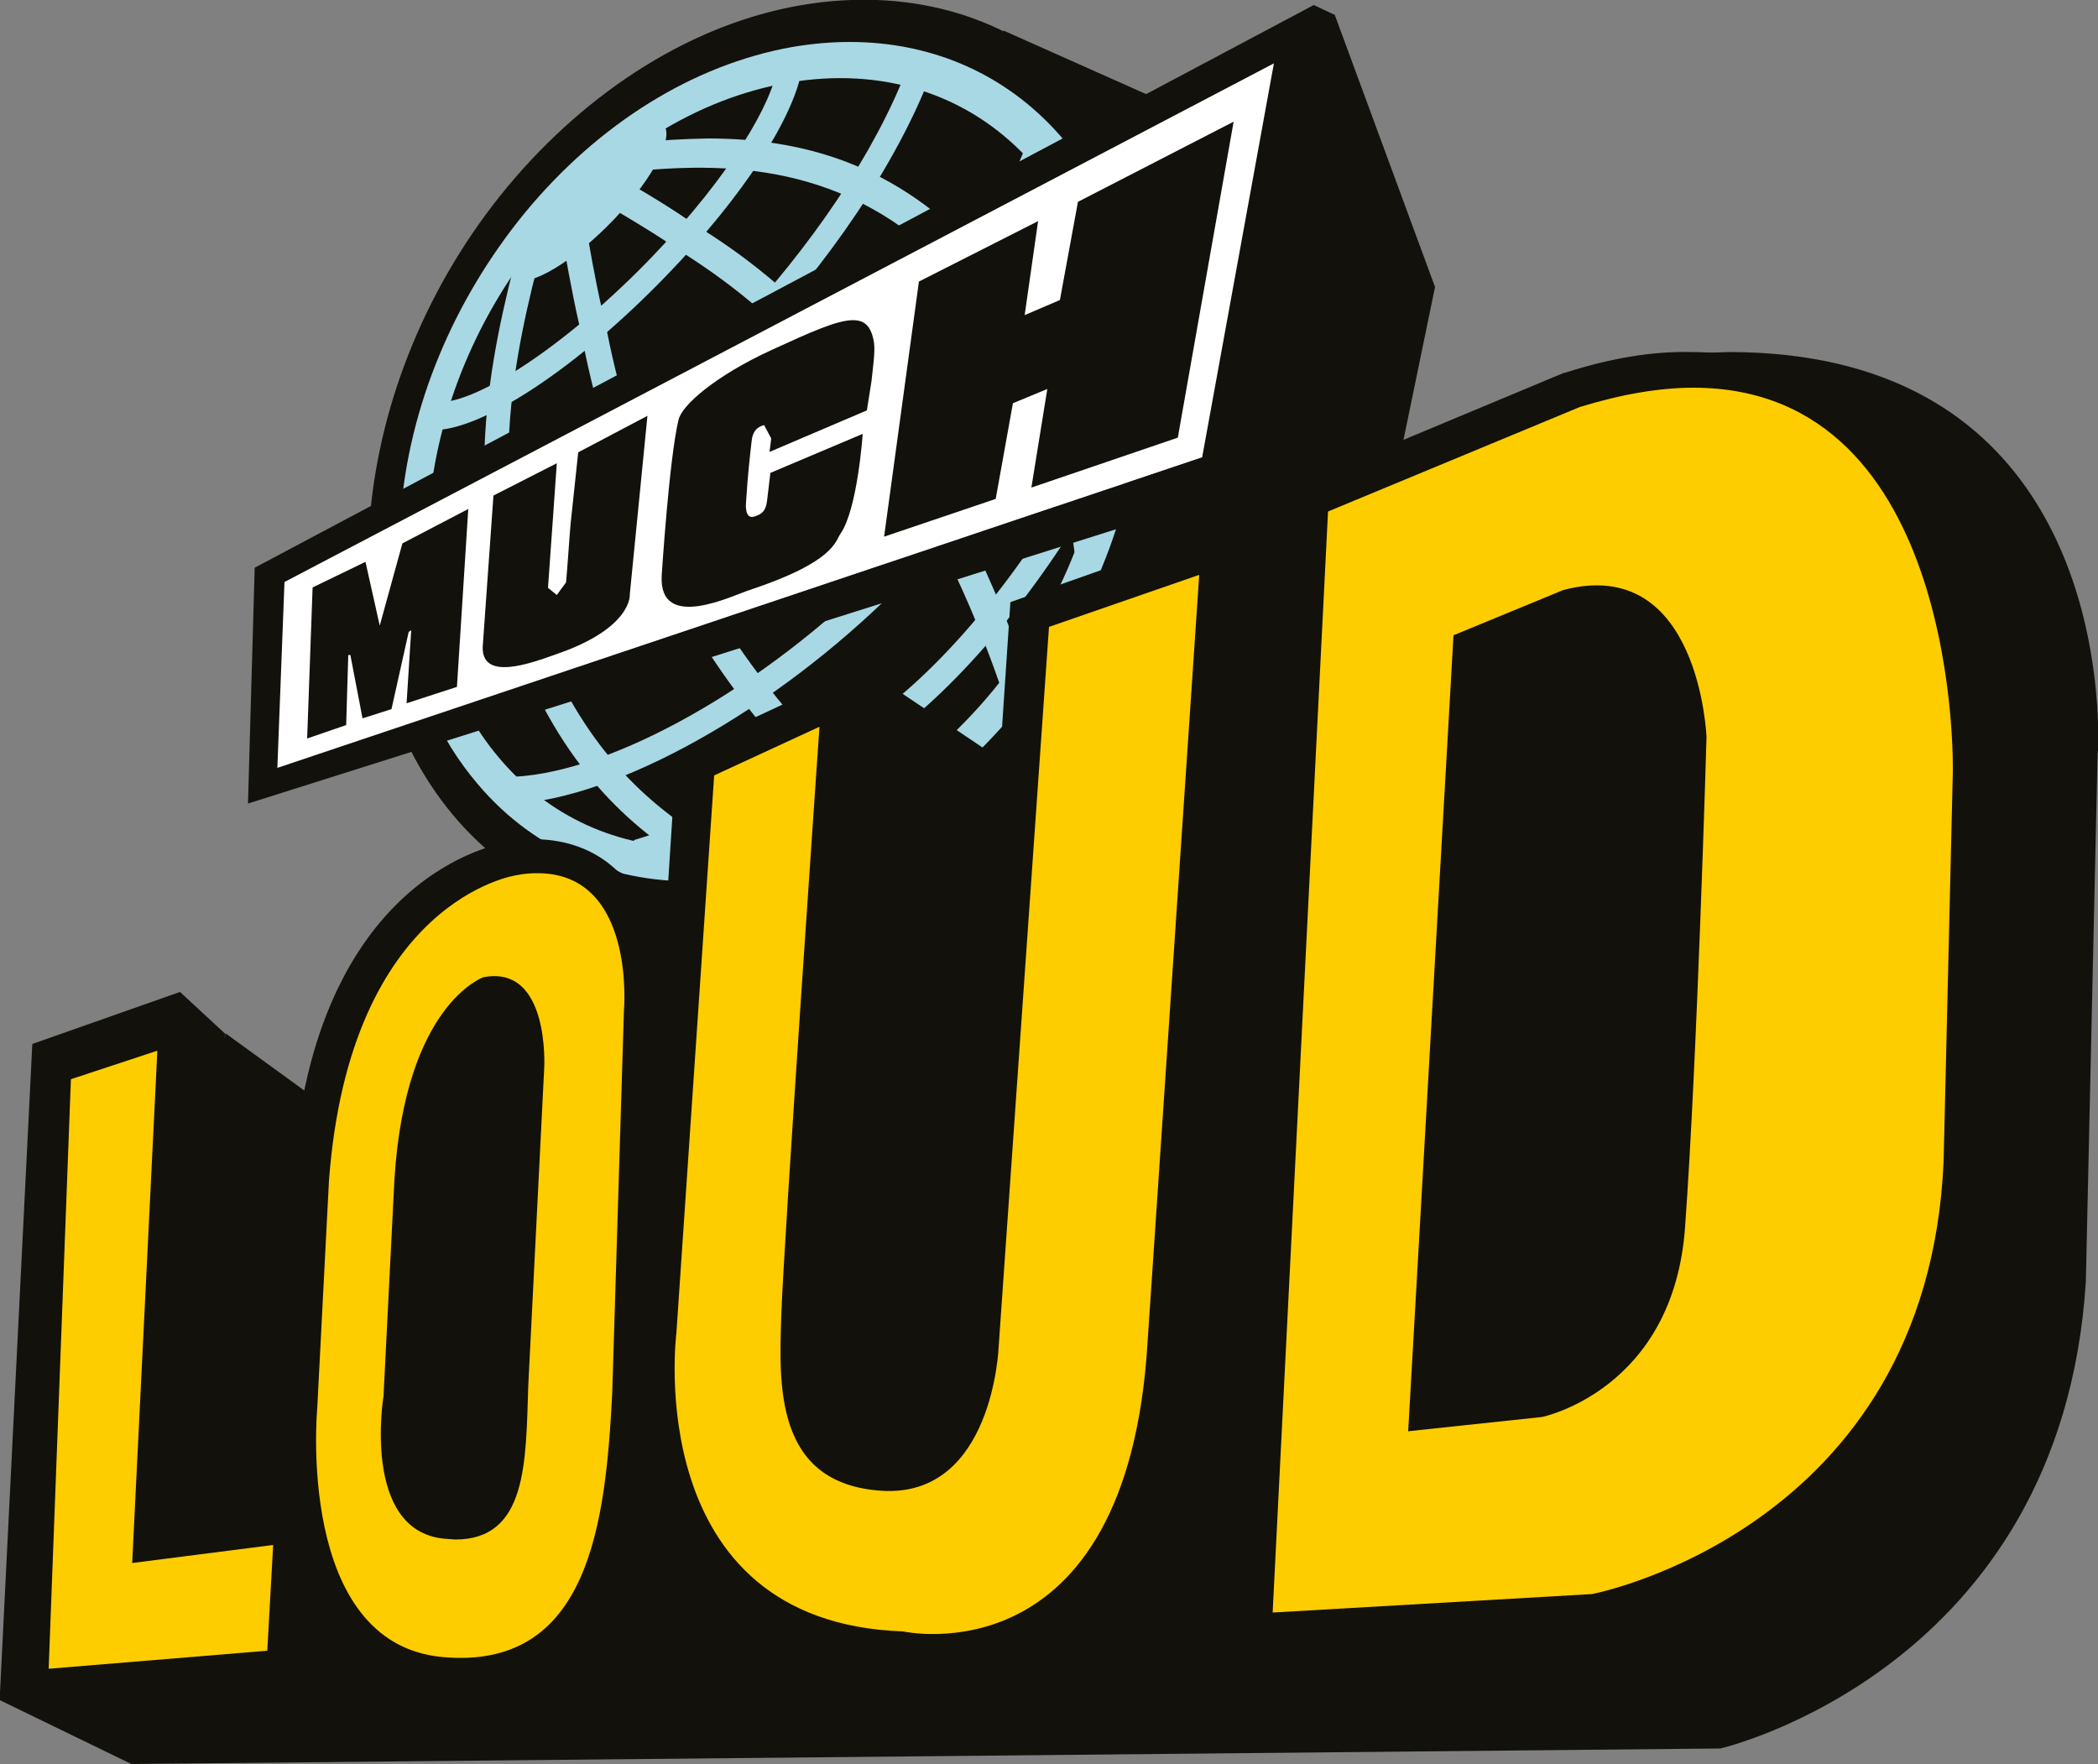
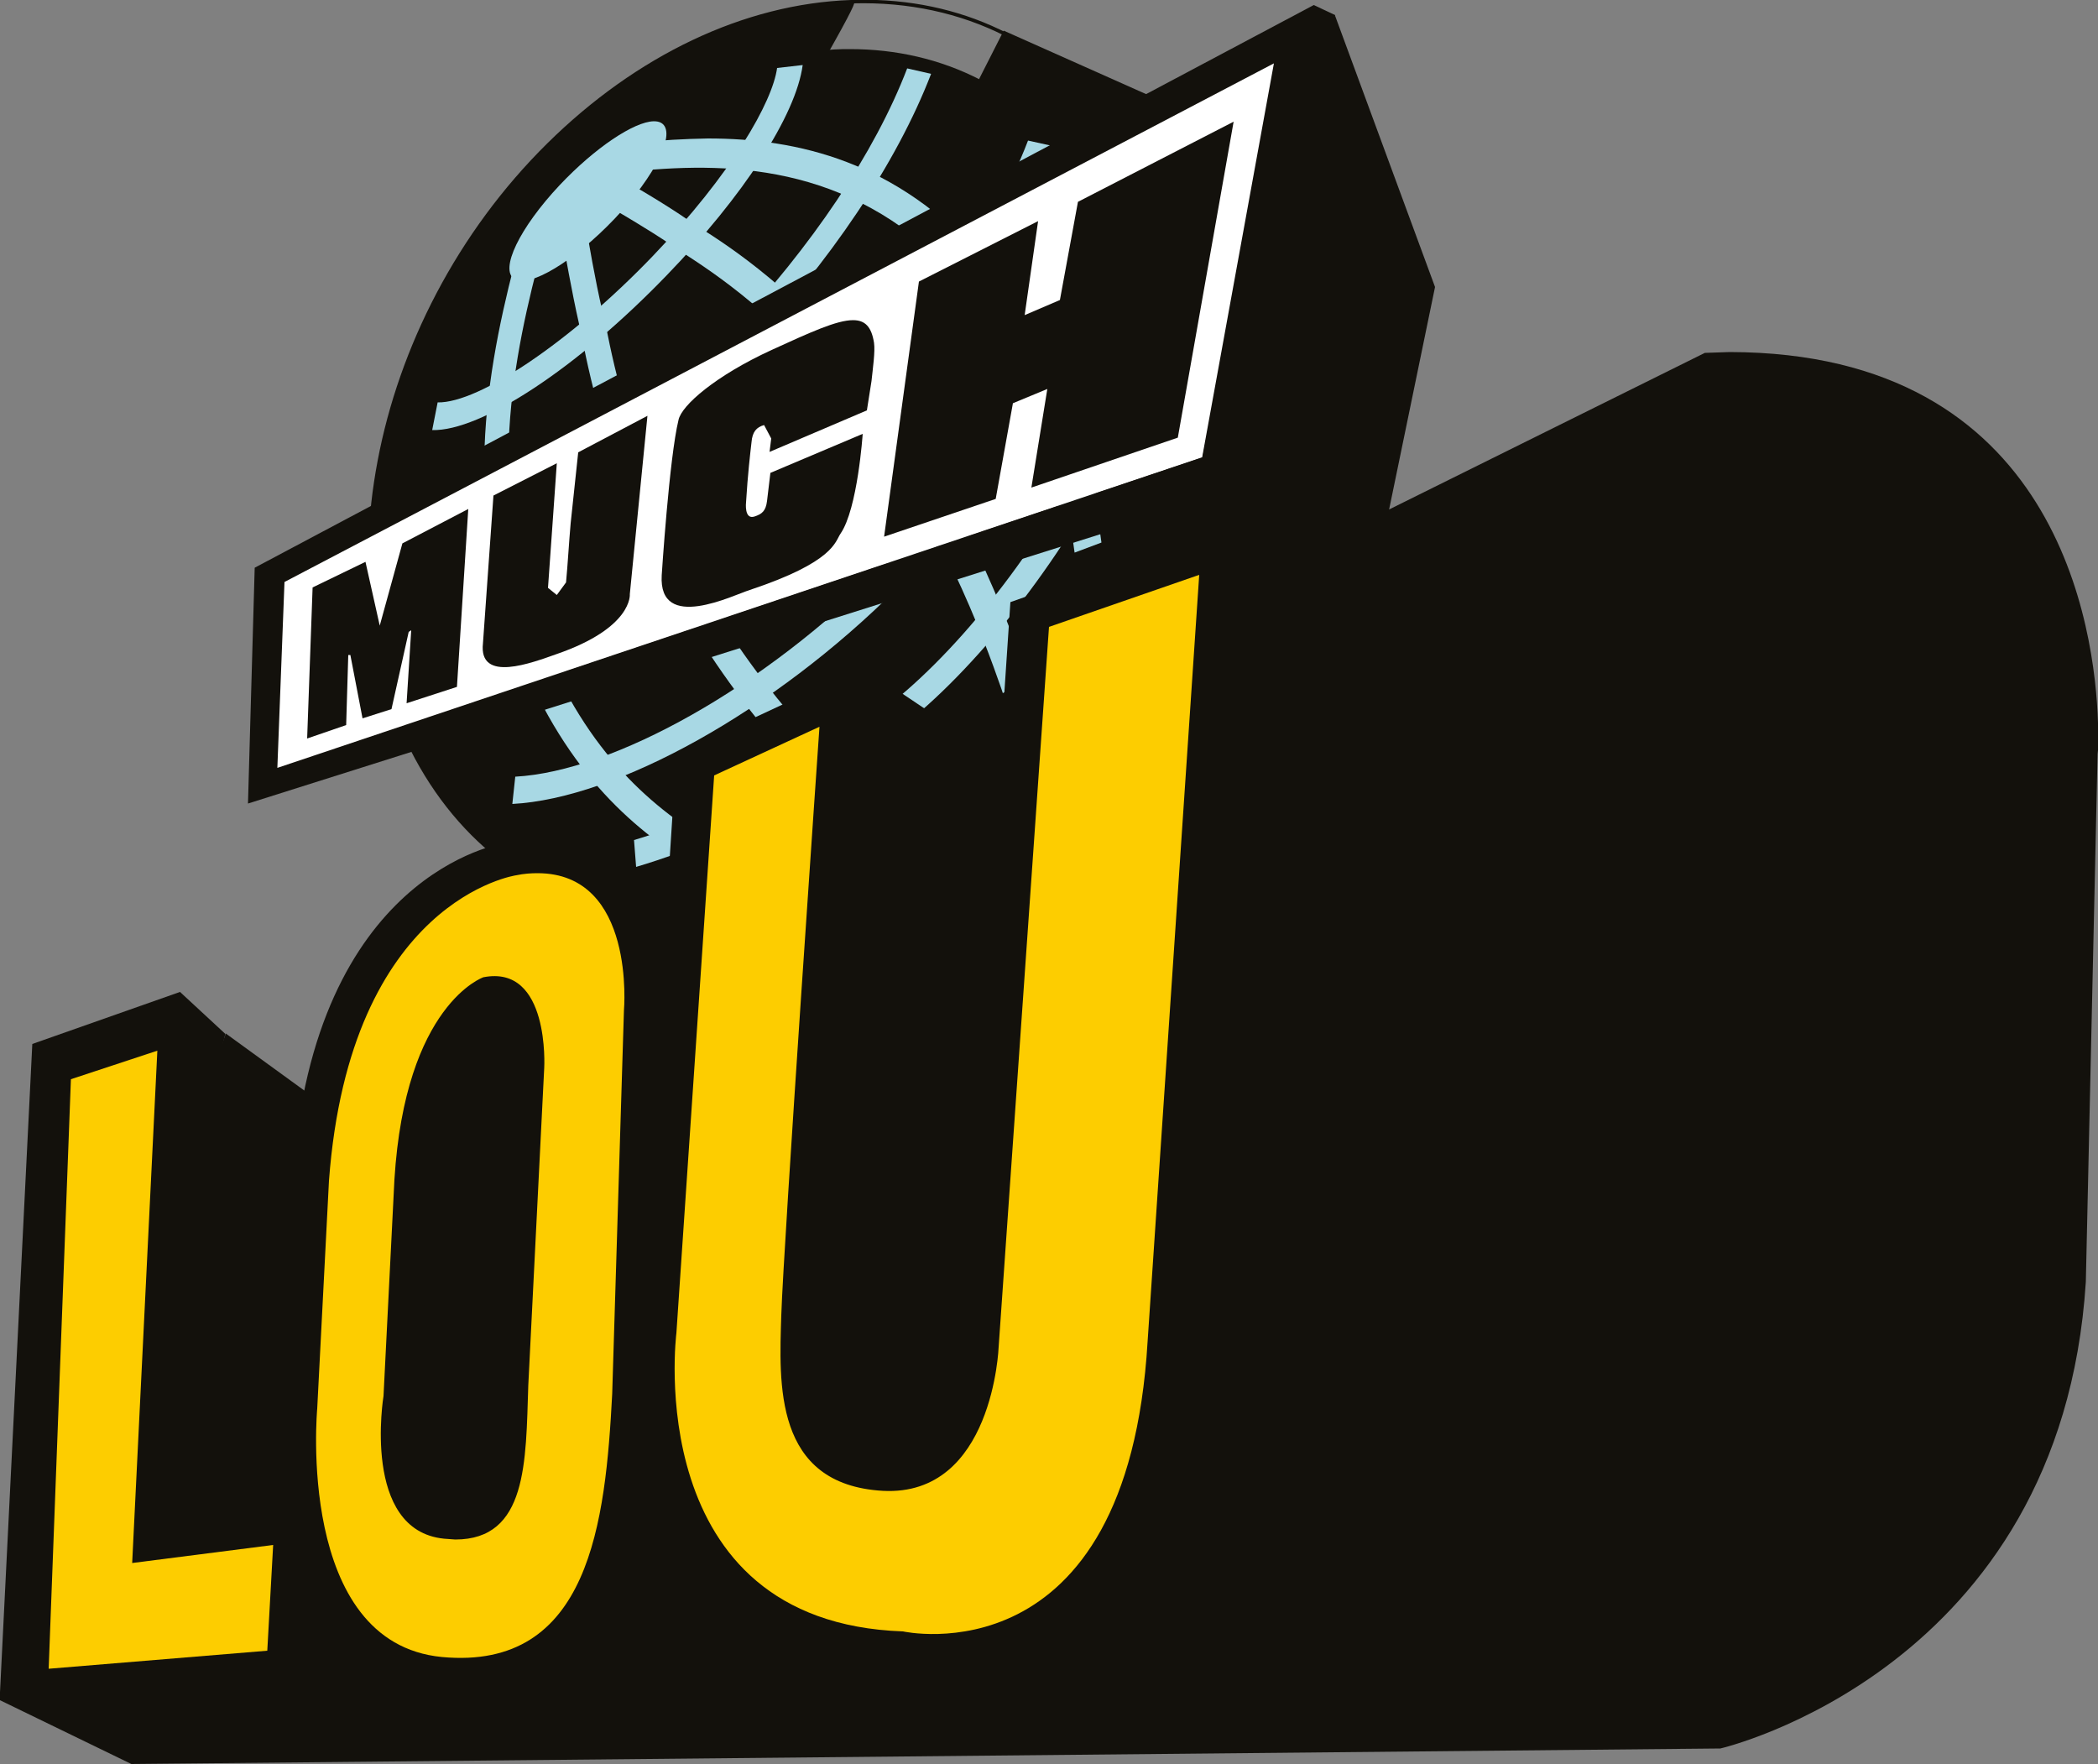
<svg xmlns="http://www.w3.org/2000/svg" version="1.1" id="Слой_1" x="0px" y="0px" width="500px" height="420.4px" viewBox="0 0 500 420.4" style="enable-background:new 0 0 500 420.4;" xml:space="preserve">
  <rect x="0" y="0" width="500" height="420.4" fill="#808080" stroke="none" />
  <style type="text/css">
	.st0{fill:#13110C;}
	.st1{fill:#A8D8E4;}
	.st2{fill:#FFFFFF;}
	.st3{fill:#FDCD00;}
</style>
  <g>
    <polygon class="st0" points="135.7,211.1 217.8,258.6 335.2,220.8 327.1,140.6 342,68.4 318.2,3.8 280.7,25.8 239.2,7.3  " />
    <polygon class="st0" points="188.4,197.5 190,162.4 203.2,156.5 206.6,171.5 212.4,152.4 228.7,144.6 225.4,185.9 213.1,189.5    214.4,172.6 213.7,173 209.3,190.9 202.1,192.9 199.2,178.2 198.8,178.2 198.1,194.4  " />
-     <path class="st0" d="M203.4,0.4c-24.6,0.7-50.7,12.2-72.7,34c-21.5,21.3-35.2,48.5-40.3,75.4c-5.1,26.7-1.7,53.6,11.2,74.7   c13.1,21.3,33.7,33.2,56.8,35c23.7,1.8,50.2-6.9,73.8-26.9c24.2-20.6,40.5-49,47-78.1c6.6-29.5,3-59.3-12.2-81.9   c-14.5-21.6-36.8-32.2-61-32.2C205,0.4,204.2,0.4,203.4,0.4" />
+     <path class="st0" d="M203.4,0.4c-24.6,0.7-50.7,12.2-72.7,34c-21.5,21.3-35.2,48.5-40.3,75.4c-5.1,26.7-1.7,53.6,11.2,74.7   c13.1,21.3,33.7,33.2,56.8,35c23.7,1.8,50.2-6.9,73.8-26.9c6.6-29.5,3-59.3-12.2-81.9   c-14.5-21.6-36.8-32.2-61-32.2C205,0.4,204.2,0.4,203.4,0.4" />
    <path class="st0" d="M158.5,219.1c-23.1-1.8-43.7-13.6-56.7-34.8c-12.9-21-16.2-47.8-11.1-74.5c5.1-26.8,18.8-54,40.2-75.1   c21.2-21,46.9-33.2,72.5-33.9c26.2-0.7,48.8,10.6,63.3,32.1c14.7,21.8,19,50.9,12.2,81.6c-6.7,30.4-23.5,58.1-46.8,77.9   c-21.4,18.2-45.3,27-67.2,27C162.6,219.3,160.5,219.3,158.5,219.1 M202.8,0c-25.5,0.9-51.1,13.2-72.3,34.1   C108.9,55.4,95.1,82.8,90,109.8c-5.1,26.8-1.8,53.8,11.2,75c13.1,21.4,33.8,33.3,57.1,35.1c23.8,1.8,50.4-6.9,74-26.9   c23.5-20,40.4-47.9,47.2-78.5c6.9-30.9,2.5-60.3-12.3-82.2C253.6,12.2,233,0.9,209,0H202.8" />
    <path class="st0" d="M201,11.7c-22,0.6-45.6,10.8-65.5,30.3c-38.4,37.8-49.8,97.5-26.4,135.5c11.8,19.3,30.5,29.9,51.4,31.4   c21.3,1.5,45.2-6.4,66.3-24.5c43.8-37.5,58.4-102.9,31-143.5c-13.1-19.6-33.3-29.2-55.2-29.2C202.1,11.7,201.6,11.7,201,11.7" />
    <path class="st1" d="M185.2,16.2c-1.1,8.1-10.8,25.2-29.7,44.9c-19.4,20.2-41.3,35-51.2,34.8l-1.3,6.6   c11.6,0.3,34.5-14.7,55.9-36.9c18.2-18.8,30.8-38.1,32.4-50.1L185.2,16.2" />
    <path class="st1" d="M216,164.6c-25.7,22.4-54.1,32.4-64.9,35.6l0.5,6.4c11.2-3.3,40.8-13.6,67.6-36.9   c18.8-16.3,37.9-42.5,50.9-69.9l-5.7-2C252,124,233.9,149,216,164.6" />
    <path class="st1" d="M174,79.4c-25.2,26.6-54.1,45.8-75.7,50.6l-0.1,6.4c23.1-5,52.7-24.5,79.3-52.5c20.3-21.4,36.2-45,44.4-66.3   l-5.7-1.3C208.5,36.4,193.4,58.8,174,79.4" />
    <path class="st1" d="M210.2,135.5c-28,28.2-63.9,48.3-87.4,49.6l-0.7,6.5c24.8-1.3,62.4-22.1,91.7-51.4   c24.5-24.4,44.7-56.2,51-80.6l-6.3-0.3C252.6,82.1,233.5,112.2,210.2,135.5" />
    <path class="st1" d="M193.8,107.1c-30.6,31.1-64.3,52.9-88.3,57.6l-0.1,6.3c25.2-4.8,60.3-27.2,92-59.3   c24.8-25.1,44.4-53.3,53.5-76.9l-5.9-1.3C236.4,56,217.6,82.9,193.8,107.1" />
    <path class="st1" d="M125.9,161.2c12.3,27,28.5,39.1,44.5,48.3l3.4-6c-15.4-8.8-31-20.4-42.7-46.2c-15.3-33.5-10.2-66.1-3-93.9   l-5.5-0.5C115.1,91.9,109.8,125.9,125.9,161.2" />
    <path class="st1" d="M152.1,34l-0.9,6.8c24.5-2.4,53.5-1.2,78,26.3c19,21.3,24.1,43.6,26.9,64.6l6.4-2.4   c-2.9-21.9-8.3-45.4-28.3-67.8c-20.6-23-43.9-28.5-65.5-28.5C163.1,33.1,157.5,33.4,152.1,34" />
-     <path class="st1" d="M119.1,180.8c-12.8-15-18.8-36-16.9-59.3c1.9-23.4,11.5-46.7,27.3-65.8c16.1-19.4,36.8-32.3,58.4-36   c22.1-3.8,42.4,2.5,56.8,17.8c14.6,15.5,21.3,38.2,18.8,63.6c-2.5,25.3-13.9,49.9-31.7,69c-17.5,18.8-38.9,29.9-60.3,31.7   c-2,0.2-3.9,0.2-5.8,0.2C147.1,202.1,130.8,194.6,119.1,180.8 M188.8,11.2c-23.6,4.2-46.2,18.3-63.7,39.5   C108,71.6,97.5,96.9,95.5,122.3c-0.7,8.7-0.4,17,0.8,24.9c2.4,15.2,8.3,28.8,17.5,39.6c14,16.6,34.2,24.8,57,23   c23.4-1.8,46.8-13.9,65.9-34.3c19.6-20.9,32-47.8,34.8-75.4c2.8-27.9-4.5-52.7-20.6-69.7C238.2,17,221.3,10,202.5,10   C198.1,10,193.5,10.4,188.8,11.2" />
    <path class="st1" d="M133.4,44.1c-9.6,10.2-14.4,20.2-10.8,22.4c3.5,2.2,14.2-4.2,23.9-14.4c9.8-10.3,14.8-20.6,11.1-22.8   c-0.5-0.3-1.1-0.4-1.8-0.4C151.1,29,141.8,35.2,133.4,44.1" />
    <path class="st1" d="M134.4,58.9c0.1,0.4,1.8,10.4,3.6,18.3l0.8,3.8c2,9.8,6.2,30.1,19.5,56.2c15.4,30.5,36.8,51,45,58.8l0.8,0.8   l4.5-5.4l-0.9-0.8c-8-7.7-29.1-27.8-44.2-57.5c-13-25.6-17.1-45.4-19-54.9l-0.9-3.9c-1.8-7.6-3.5-17.8-3.5-17.9L134.4,58.9" />
    <path class="st1" d="M146.5,50c0.1,0.1,7.8,4.5,13.5,8.4l3,2c7.2,4.7,22.4,14.5,40.1,36.4c20.7,25.7,31.5,55.8,35.5,67.2l0.4,1.2   l6-3.6l-0.4-1.2c-4.2-11.6-15.2-42.5-36.6-68.9C189.8,69,174.2,59,166.7,54.2l-2.9-1.9c-5.8-4-13.5-8.4-13.8-8.6L146.5,50" />
    <polygon class="st2" points="66.7,139 65.1,183.5 286.6,109 304.9,13.1  " />
    <polygon class="st0" points="95.9,129.5 90.5,149.1 87.1,133.9 74.5,140 73.2,176 82.5,172.8 83,156.1 83.5,156.1 86.4,171.2    93.3,169 97.4,150.6 98,150.2 96.9,167.6 108.9,163.7 111.6,121.3  " />
    <path class="st0" d="M137.8,107.8l-1.8,16.9c-0.4,4.5-0.7,9.9-1.1,14.1l-2.2,3l-2.1-1.7c0,0,0.4-5.5,1-14.1   c0.6-8.3,1.1-15.6,1.1-15.6l-15.1,7.7l-2.5,35.2c-1.1,9.6,11.8,4.6,17.5,2.6c18.3-6.3,17.5-14.3,17.5-14.3l4.2-42.5L137.8,107.8" />
    <path class="st0" d="M183.9,83.4c-13.3,6.1-21.5,13.2-22.2,16.7c-2.2,9-4,37-4,37c-0.8,13.7,17.1,4.7,21,3.5   c20.1-6.7,20.3-11.5,21.6-13.4c4.1-5.9,5.3-23.8,5.3-23.8l-22,9.3l-0.8,6.7c-0.3,2.4-1.2,3.1-3,3.7c-2.5,0.8-2-3.4-2-3.4   c0.4-6.6,1-11.7,1.3-14.3c0.2-2.5,1.2-3.6,3-4.1l1.7,3.2l-0.4,3.2l23.2-9.9l1.1-7c0.3-2.9,0.9-7,0.6-9.1c-0.6-3.8-2.1-5.4-5-5.4   C199.4,76.3,193.1,79.2,183.9,83.4" />
    <polygon class="st0" points="256.9,48.1 252.6,71.5 244.2,75.1 247.4,52.7 219,67.1 210.7,127.9 237.3,118.9 241.4,96.1    249.6,92.7 245.8,116.2 280.7,104.3 294,29  " />
    <path class="st0" d="M67.8,138.7L303.6,15.1L286.5,109l-220.4,74L67.8,138.7z M60.7,135.3l-1.6,56.2l234.5-74.1l9.9-10.8L318.2,3.6   l-5.1-2.4L60.7,135.3" />
    <path class="st0" d="M7.7,248.8L0,403.3v1.9c16.4-5,53.7-158.8,53.7-158.8l-10.8-10L7.7,248.8" />
    <path class="st0" d="M406.3,84.1L307.7,133l-11.4-9l-55.2,58.8l-35.6-23.9l-45.7,55.4l-18.9-10.1L79,264.6l-25.2-18.3L0,404.9v0.3   l31.3,15.2l378.7-3.7c0,0,81.2-18.7,87.1-111.2l2.8-125.7c0,0,0-0.3,0.1-1v-6.5c-0.7-22.5-9.5-88.3-87.8-88.4   C410.3,84,408.3,84,406.3,84.1" />
-     <path class="st0" d="M355.9,156.9c6.4-2.6,19.1-7.8,20.2-8.3c5.3-1.2,8-0.1,9.7,0.9c7.6,4.7,10.7,19.7,11.1,26.3   c-0.1,5.3-2,77.7-4.6,115.9c-2.1,30.8-23.7,37.8-27.1,38.7c-0.8,0.1-10.8,1.2-19.9,2.2C346.3,316.3,355.3,165.8,355.9,156.9    M373.1,88.8l-0.5,0.1L307,116.3L294,392l87.2-5l0.7-0.1c0.9-0.2,22.1-4.3,43.7-19.5c12.8-9,23.3-20.2,31-33.1   c9.7-16.2,15.2-35.4,16.2-57v-0.1l2.5-93c0.1-2.6,1.3-66.8-38.8-91.3c-9.9-6-21.1-9-33.6-9C393.6,83.7,383.7,85.4,373.1,88.8" />
-     <path class="st3" d="M346.4,151.4l26.2-10.8c32.5-8.5,34.1,35.1,34.1,35.1s-2.2,76.6-5.1,116.6c-2.7,39-34.1,45.4-34.1,45.4   l-31.9,3.4L346.4,151.4 M376.5,97l-60,24.9l-13.2,262.4l76.1-4.4c0,0,79.9-15.2,83.8-103c0.1-3.8,2.2-92.9,2.2-92.9   s2.1-91.6-61.8-91.6C395.6,92.4,386.6,93.9,376.5,97" />
    <path class="st0" d="M281.9,129l-41.1,14.5L229,320.1v0.1c0,0.3-1.6,28.9-18.9,28c-5.8-0.3-8.3-2-9.6-3.2   c-6.4-5.7-5.9-19.8-5.6-29.3l0.1-1.4c0.5-16.1,9.4-138.8,9.5-140l1.1-15.3l-44.4,20.7l-8.8,136.9c-0.1,1.4-0.9,8.6,0,18.1   c1.2,13.6,5.7,31.9,19.7,45c10.7,9.9,25,15.3,42.7,16.1c4.2,0.7,19.8,2.6,35.1-6c19.4-11,30.5-34,32.7-69.1v0l13.9-196.6L281.9,129   " />
    <path class="st3" d="M250,149.4L238,321c0,0-1.3,35.7-27.6,34.3c-26.1-1.5-24.7-25.7-24.2-41.9c0.5-16.4,9.1-140.2,9.1-140.2   l-25.1,11.6l-9,132.9c0,0-8.8,68.9,54,71.1c0,0,53.5,12,58.3-69.1l12.3-182.7L250,149.4" />
    <path class="st0" d="M105.7,359.8l-2.7-1.2c-2-2.1-3.1-6.1-3.6-10.4c-0.5-4.7-0.3-9.9,0.3-13.7l0.1-0.3l0-0.3l2.8-51.6   c2-30.1,12.5-39.5,15.8-41.8c1,1.4,1.9,4.8,2.2,8.4l0.1,4.4l-3.5,75.8l-0.1,3c-0.2,8.4-0.5,17-2.6,22.4c-1.7,4.2-3.9,5.3-7.1,5.3   C106.9,359.9,106.3,359.9,105.7,359.8 M120.5,200.9l0.3-0.1c-1.9,0.3-45.9,7.5-51,79.2v0.1l-2.6,54.2c-0.1,1.2-0.8,10.1,0.5,21   l0.1,0.7c1.9,15.6,6.9,27.4,14.8,35.1c6.1,5.9,14,9.5,22.9,10.3c10.3,1,19.2-0.7,26.3-5.1c6.1-3.8,10.8-9.3,14.3-17   c6.1-13.3,7.5-30.8,8.4-46.3v-0.1l3.1-91.4c0.1-1.1,0.3-4.6-0.1-9c-0.7-8.1-3.4-19.7-12.4-26.7c-3.7-2.9-9.5-5.8-17.9-5.8   C125.2,200.2,122.9,200.4,120.5,200.9" />
    <path class="st3" d="M105.8,366.7c-19.7-2-14.4-34-14.4-34l2.6-51.6c2.6-41.8,21.2-48.2,21.2-48.2c15.9-3.1,14.5,21.6,14.5,21.6   l-3.8,75.7c-0.6,18.2-0.2,36.7-17.4,36.7C107.6,366.8,106.7,366.8,105.8,366.7 M123,208.6c0,0-39.6,5.7-44.6,72.8l-2.8,54.3   c0,0-5.2,55.8,29.7,59.2c35.3,3.3,39-32.3,40.6-62.7l2.8-91.4c0,0,2.9-32.7-20.6-32.7C126.6,208.1,124.9,208.2,123,208.6" />
    <polygon class="st3" points="16.9,257.2 11.6,397.7 63.7,393.4 65.1,368.2 31.5,372.5 37.5,250.4  " />
  </g>
</svg>